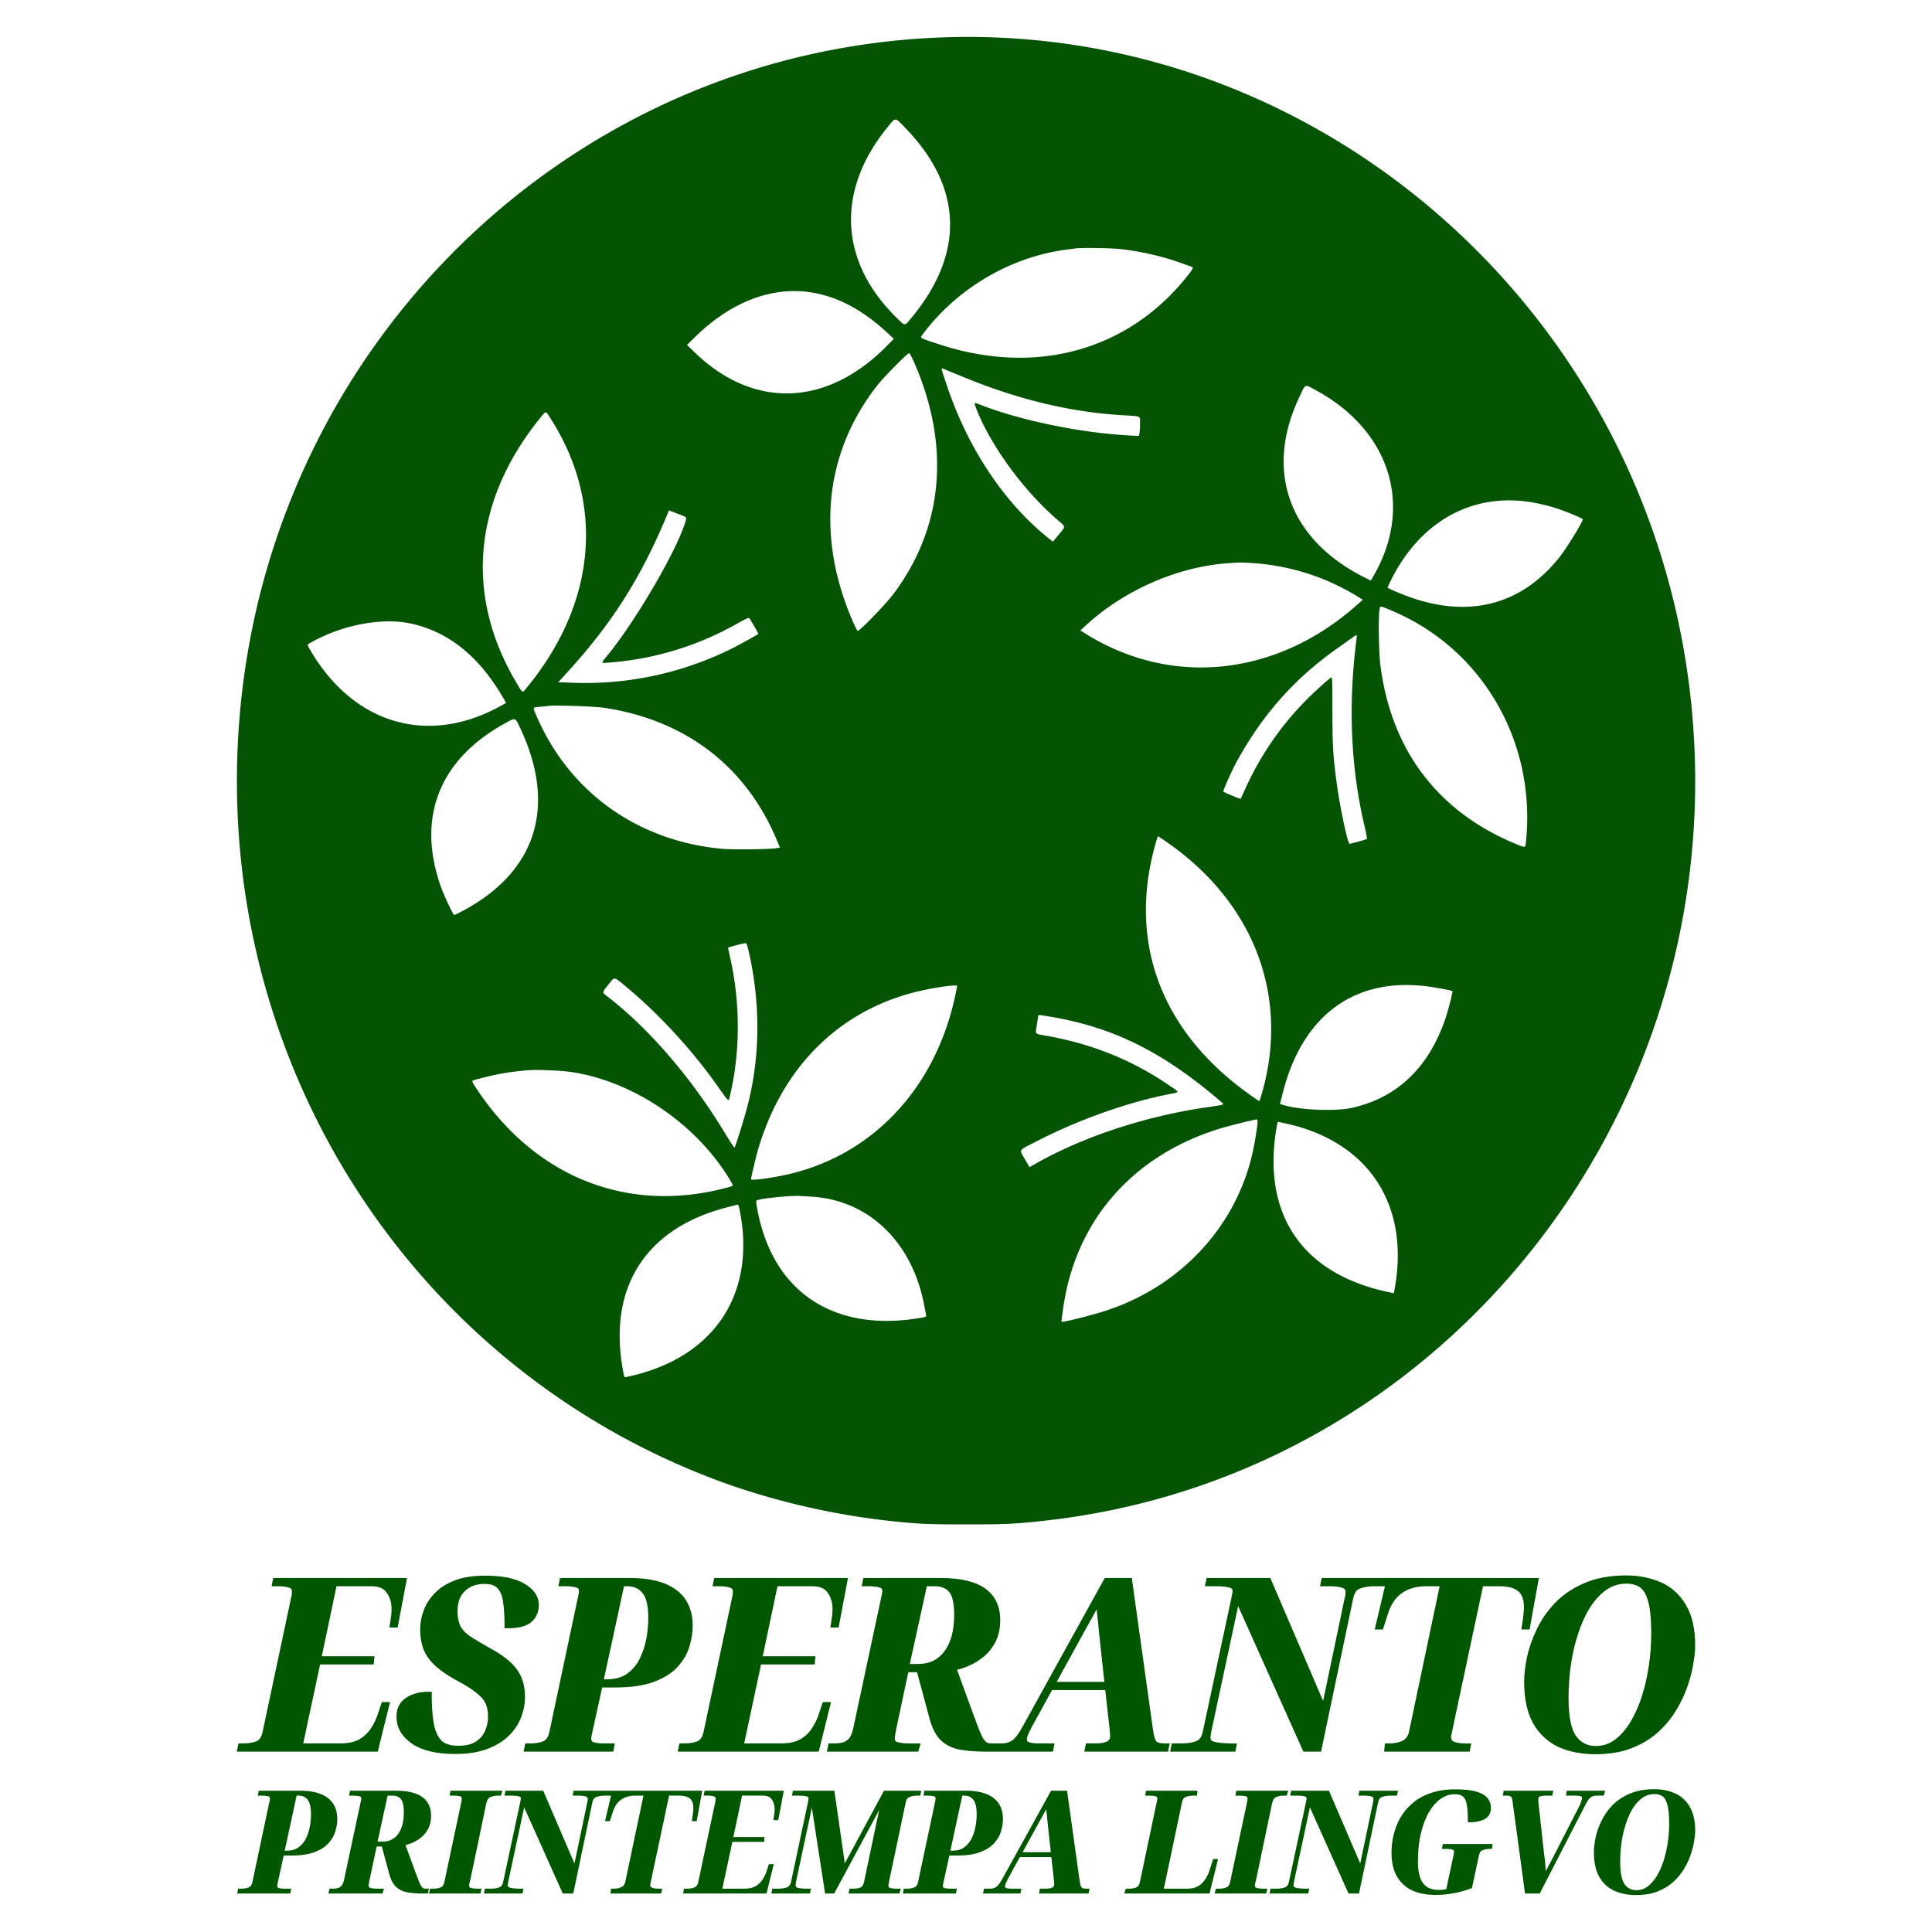
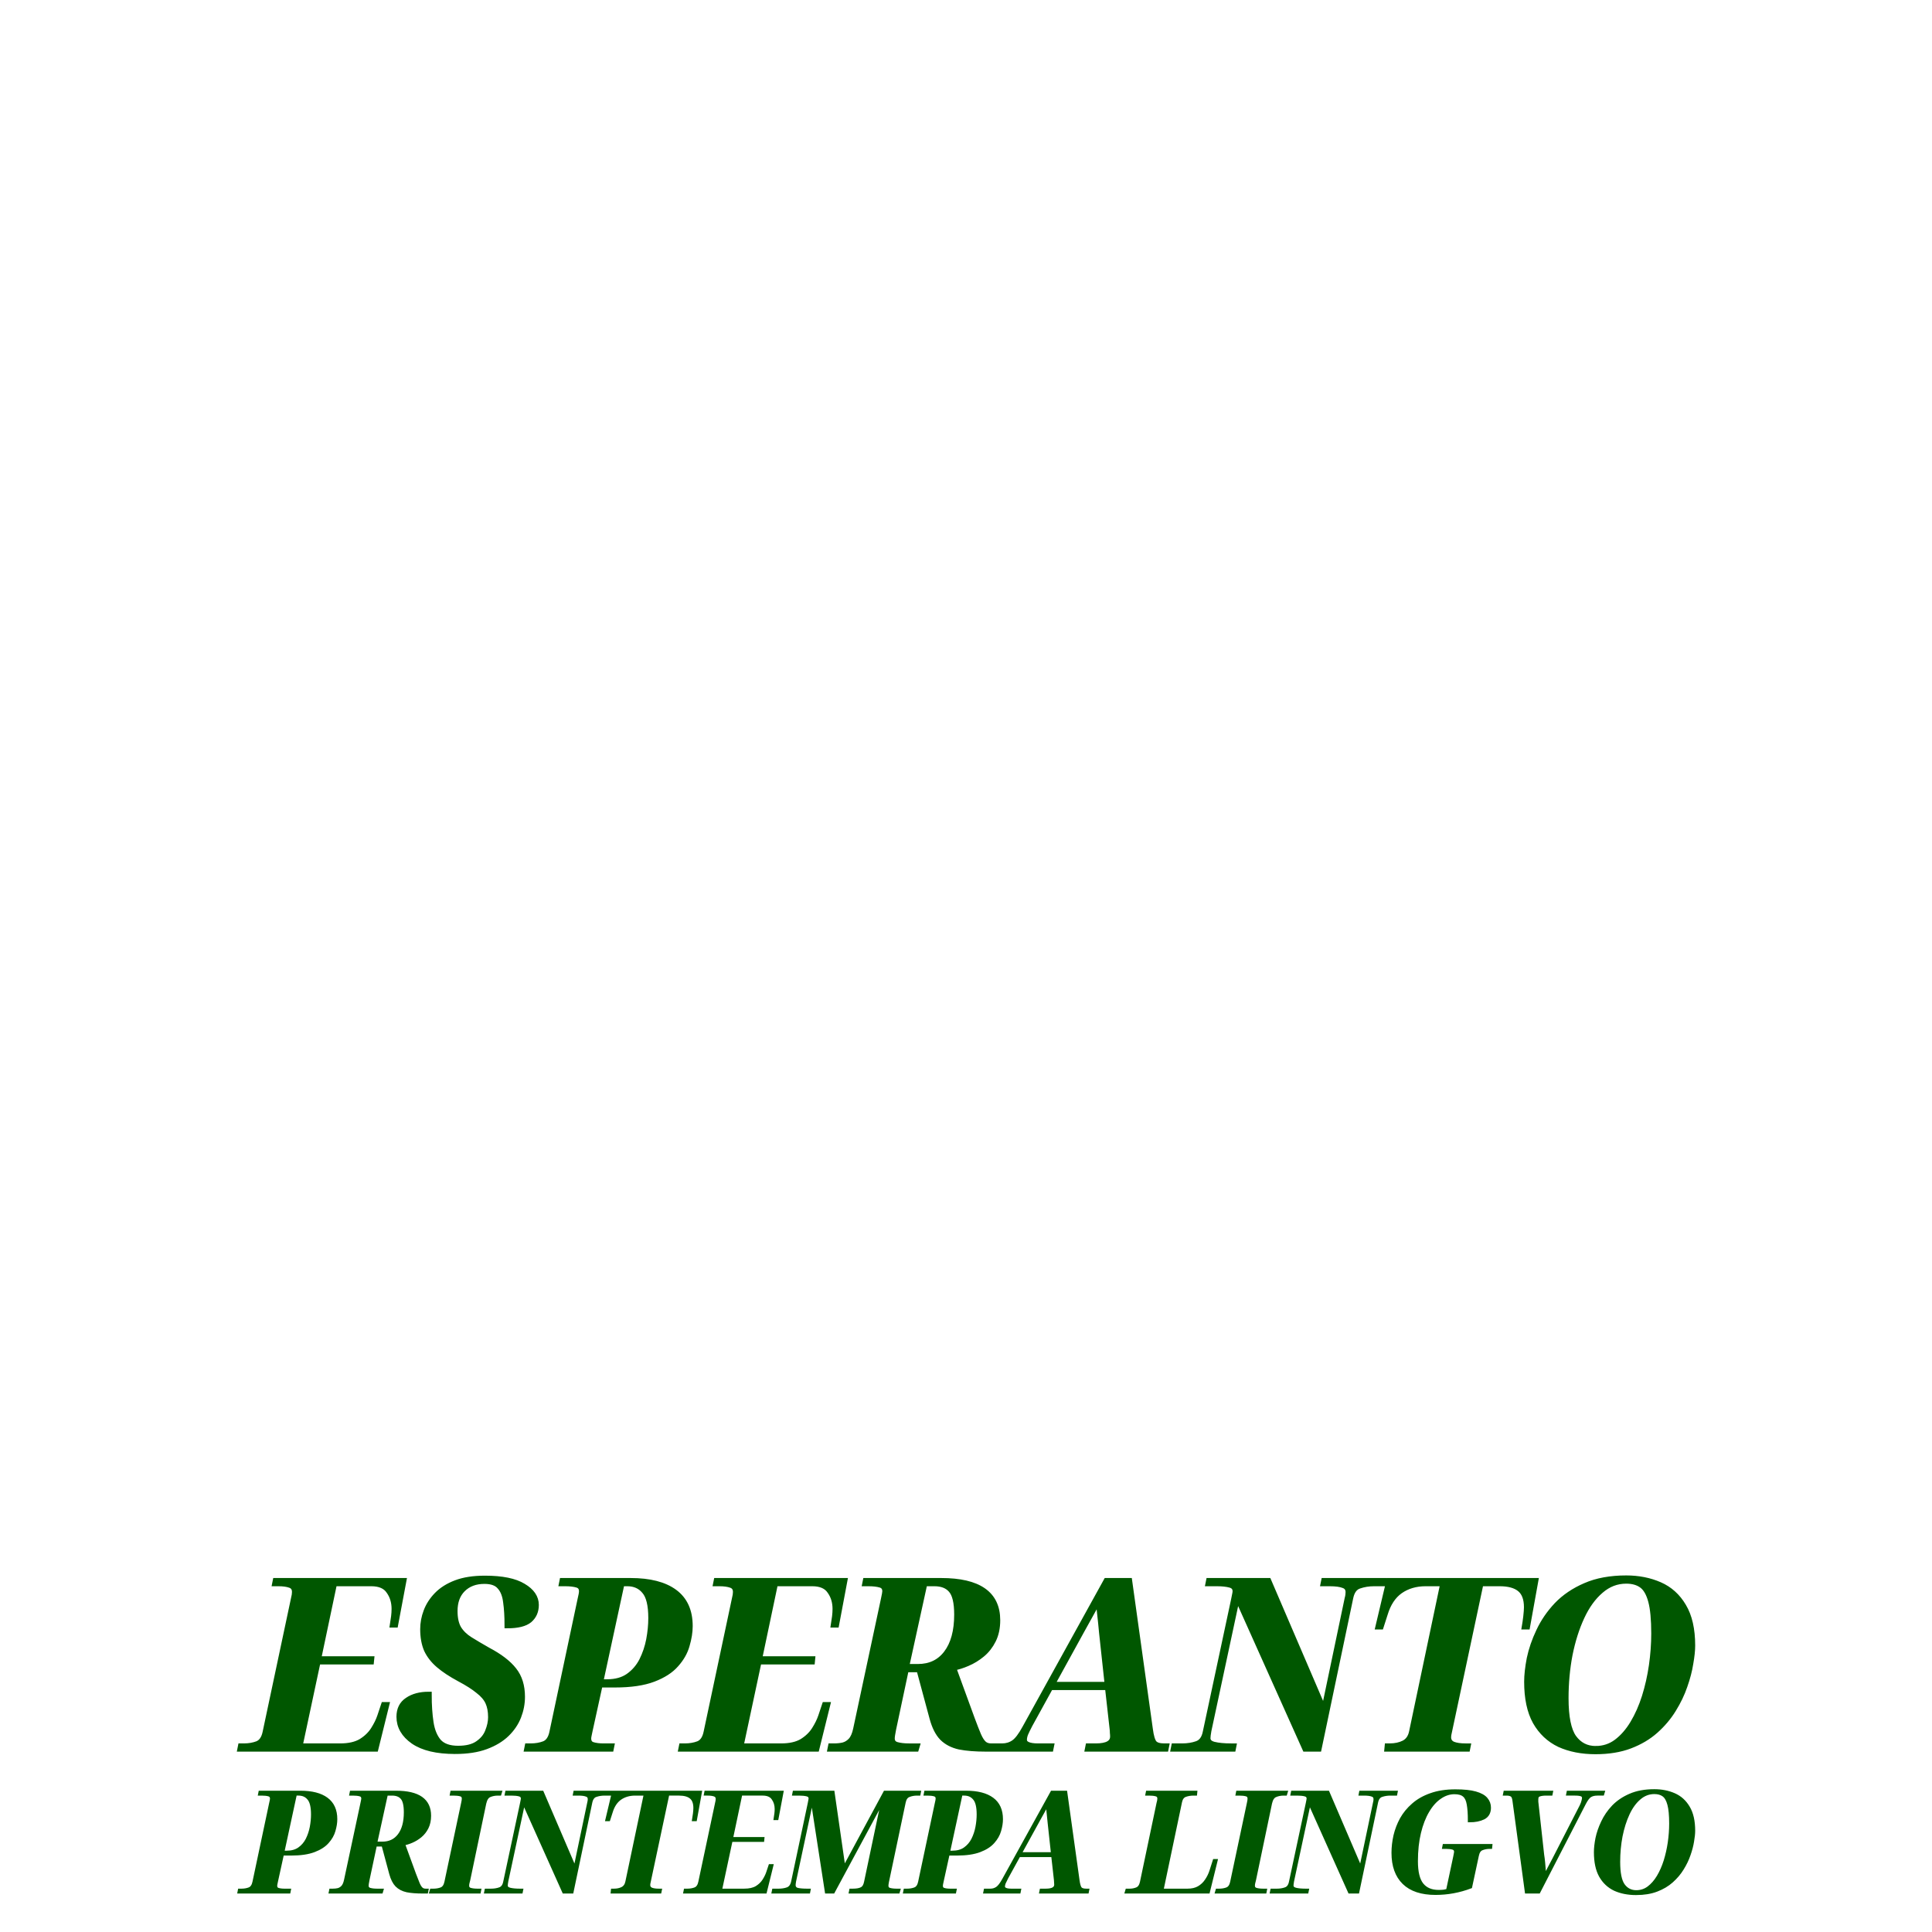
<svg xmlns="http://www.w3.org/2000/svg" height="2500" viewBox="0 0 192.756 192.756" width="2500">
  <path d="m0 192.756h192.756v-192.756h-192.756z" fill="#fff" />
  <path d="m23.985 174.467.047-.234h.304q.75 0 1.36-.234.61-.258.797-1.172l2.836-13.36q.047-.188.07-.329.024-.164.024-.305 0-.539-.47-.703-.444-.164-1.195-.164h-.304l.047-.234h12.75l-.82 4.36h-.234q.07-.423.117-.821.047-.398.047-.75 0-1.031-.54-1.781-.515-.774-1.78-.774h-3.704l-1.594 7.571h5.298l-.024.234h-5.32l-1.806 8.462h4.056q1.289 0 2.086-.469.797-.492 1.242-1.195.445-.703.656-1.336l.375-1.125h.235l-1.079 4.36zm21.418.235q-2.719 0-4.149-.985-1.406-.984-1.406-2.437 0-1.102.82-1.641.82-.563 2.11-.563 0 1.57.187 2.79.188 1.219.797 1.922.633.68 1.946.68 1.265 0 1.969-.493.726-.492 1.007-1.219.305-.75.305-1.43 0-.89-.281-1.5-.281-.609-.985-1.148-.68-.563-1.875-1.196-1.265-.68-2.062-1.359-.797-.68-1.196-1.524-.375-.867-.375-2.062 0-.891.328-1.758.328-.89 1.055-1.641.727-.75 1.899-1.195 1.172-.446 2.883-.446 2.555 0 3.82.774 1.266.75 1.266 1.851 0 .938-.656 1.5-.656.54-2.18.54 0-1.336-.14-2.32-.118-1.009-.61-1.548-.469-.562-1.547-.562-1.36 0-2.18.82-.797.797-.797 2.18 0 1.078.375 1.734.399.657 1.149 1.126.75.468 1.781 1.054 1.781.938 2.602 1.993.82 1.031.82 2.648 0 1.008-.375 1.97-.375.96-1.172 1.734-.797.773-2.062 1.242-1.266.469-3.071.469zm7.194-.235.047-.234h.305q.75 0 1.36-.234.609-.258.796-1.172l2.813-13.267q.14-.563.14-.797 0-.516-.468-.656-.469-.141-1.219-.141h-.305l.047-.234h6.798q2.86 0 4.383 1.125 1.524 1.125 1.524 3.375 0 .89-.305 1.922-.281 1.008-1.078 1.899-.774.89-2.25 1.453-1.477.562-3.845.562h-1.5l-1.008 4.595q-.047.234-.093.445-.047.21-.047.328 0 .516.422.656.445.141 1.101.141h.774l-.047.234zm7.29-6.633h.68q1.29 0 2.133-.586.867-.61 1.36-1.57.492-.985.703-2.086.21-1.126.21-2.157 0-1.945-.656-2.695-.633-.774-1.734-.774h-.563zm8.093 6.633.047-.234h.304q.75 0 1.36-.234.61-.258.797-1.172l2.836-13.36q.047-.188.07-.329.024-.164.024-.305 0-.539-.47-.703-.445-.164-1.195-.164h-.304l.047-.234h12.75l-.82 4.36h-.234q.07-.423.117-.821.047-.398.047-.75 0-1.031-.54-1.781-.515-.774-1.78-.774h-3.704l-1.594 7.571h5.297l-.023.234h-5.32l-1.806 8.462h4.055q1.29 0 2.087-.469.797-.492 1.242-1.195.445-.703.656-1.336l.375-1.125h.235l-1.079 4.36zm14.878 0 .047-.234h.305q.492 0 .914-.094.445-.117.774-.468.351-.376.515-1.172l2.766-12.94q.14-.632.14-.796 0-.516-.468-.656-.469-.141-1.219-.141h-.305l.047-.234h7.524q5.602 0 5.602 3.914 0 1.149-.422 1.992-.421.844-1.101 1.407-.68.562-1.453.89-.75.329-1.43.446l1.875 5.133q.375 1.008.633 1.617.258.586.539.844t.75.258h.164l-.047.234h-.633q-1.594 0-2.648-.21-1.055-.235-1.711-.891-.633-.657-.985-1.946l-1.313-4.875h-1.336l-1.265 5.954q-.141.703-.141.937 0 .516.492.656.492.141 1.22.141h.773l-.07.234zm7.548-8.156h1.172q1.828 0 2.86-1.36 1.054-1.383 1.054-3.868 0-1.804-.586-2.46-.562-.657-1.687-.657h-.985zm8.711 8.156.047-.234h.82q.657 0 1.173-.352.515-.351 1.125-1.476l8.11-14.673h2.273l2.063 14.79q.14 1.078.422 1.406.281.305 1.008.305h.187l-.047.234h-7.758l.047-.234h.75q1.711 0 1.711-.984 0-.188-.023-.375 0-.211-.024-.375l-.469-4.173h-5.742l-2.063 3.75q-.305.587-.445.915-.118.328-.118.586 0 .656 1.407.656h1.289l-.047.234zm8.79-11.79-2.977 5.415h5.579l-.563-5.204q-.093-1.031-.187-1.828-.094-.797-.14-1.524-.352.704-.75 1.407-.376.68-.962 1.734zm9.195 11.79.047-.234h.797q.82 0 1.476-.234.68-.235.868-1.172l2.836-13.267q.047-.258.094-.469.047-.21.047-.328 0-.516-.54-.656-.515-.141-1.336-.141h-.82l.047-.234h5.93l5.555 12.938 2.344-11.18q.047-.164.07-.329.024-.187.024-.304 0-.54-.492-.703-.469-.188-1.383-.188h-.61l.047-.234h5.907l-.047.234h-.867q-.797 0-1.477.234-.68.211-.89 1.172l-3.165 15.095h-1.336l-6.797-15.165-2.86 13.36q-.047.258-.07.446-.024.187-.024.305 0 .492.633.656.656.164 1.735.164h.21l-.046.234zm21.314 0 .023-.234h.21q.821 0 1.43-.305.634-.328.798-1.148l3.117-14.814h-1.758q-1.477 0-2.555.75-1.055.75-1.523 2.32l-.399 1.243h-.234l1.078-4.547h14.58l-.82 4.547h-.235q.07-.399.14-.985.07-.609.07-.937 0-1.266-.68-1.828-.679-.563-2.038-.563h-1.899l-3.117 14.65q-.07.281-.094.445-.024.14-.024.258 0 .516.47.727.468.187 1.265.187h.21l-.046.234zm20.763.258q-2.04 0-3.587-.703-1.523-.727-2.39-2.25-.844-1.524-.844-3.985 0-.984.258-2.32.28-1.336.937-2.72.656-1.406 1.781-2.601 1.149-1.196 2.837-1.922 1.71-.75 4.078-.75 1.828 0 3.329.656 1.5.656 2.367 2.133.89 1.477.89 3.914 0 .727-.187 1.782-.164 1.055-.586 2.25-.398 1.172-1.125 2.344-.703 1.149-1.781 2.11-1.055.937-2.532 1.5-1.476.562-3.445.562zm.023-.234q1.172 0 2.086-.68.938-.703 1.64-1.875.704-1.172 1.173-2.649.469-1.5.703-3.117.234-1.64.234-3.188 0-2.11-.304-3.235-.305-1.148-.914-1.593-.61-.446-1.57-.446-1.43 0-2.556.985-1.125.96-1.898 2.625-.774 1.664-1.196 3.774-.398 2.086-.398 4.336 0 2.813.797 3.938.82 1.125 2.203 1.125z" fill="#005700" stroke="#005700" stroke-width=".586" />
  <path d="m23.875 188.744.027-.138h.18q.445 0 .806-.14.36-.152.472-.693l1.665-7.856q.084-.333.084-.471 0-.306-.278-.39-.278-.082-.722-.082h-.18l.028-.14h4.024q1.694 0 2.596.667.902.666.902 1.999 0 .527-.18 1.138-.167.597-.639 1.124-.458.527-1.332.86-.875.334-2.276.334h-.889l-.596 2.72q-.028.139-.056.264-.028.124-.028.194 0 .305.25.388.264.084.652.084h.458l-.027.138zm4.316-3.927h.403q.763 0 1.263-.347.513-.361.805-.93.291-.583.416-1.235.125-.667.125-1.277 0-1.152-.389-1.596-.375-.458-1.027-.458h-.333zm4.792 3.927.028-.138h.18q.291 0 .541-.056.264-.07.458-.277.208-.222.306-.694l1.637-7.662q.084-.374.084-.471 0-.306-.278-.39-.278-.082-.722-.082h-.18l.028-.14h4.455q3.317 0 3.317 2.319 0 .68-.25 1.18-.25.499-.652.832-.403.333-.86.528-.445.194-.847.263l1.11 3.04q.222.597.375.957.152.347.319.5.167.153.444.153h.097l-.028.138h-.374q-.944 0-1.569-.124-.624-.14-1.013-.528-.374-.388-.583-1.152l-.777-2.887h-.791l-.75 3.526q-.083.416-.083.555 0 .305.292.388.291.084.721.084h.458l-.041.138zm4.469-4.83h.694q1.082 0 1.693-.804.625-.82.625-2.29 0-1.07-.347-1.458-.333-.388-1-.388h-.583zm5.561 4.83.041-.138h.18q.445 0 .806-.14.36-.152.472-.693l1.665-7.856q.042-.18.056-.291.013-.125.013-.18 0-.306-.277-.39-.278-.082-.722-.082h-.18l.027-.14h4.803l-.042.14h-.18q-.458 0-.833.166-.361.153-.5.777l-1.596 7.634q-.042.18-.083.333-.028.139-.028.25 0 .305.291.388.292.084.722.084h.18l-.027.138zm5.475 0 .028-.138h.472q.486 0 .874-.14.403-.138.514-.693l1.68-7.856q.027-.152.055-.277.028-.125.028-.194 0-.306-.32-.39-.305-.082-.79-.082h-.487l.028-.14h3.512l3.289 7.662 1.388-6.62q.028-.097.041-.195.014-.11.014-.18 0-.32-.291-.416-.278-.111-.819-.111h-.36l.027-.14h3.497l-.027.14h-.514q-.472 0-.874.138-.403.125-.528.694l-1.873 8.938h-.791l-4.025-8.98-1.694 7.912q-.027.152-.041.264-.014.11-.014.18 0 .291.375.389.388.097 1.027.097h.125l-.028.138zm12.62 0 .014-.138h.125q.486 0 .847-.18.375-.195.472-.68l1.846-8.772h-1.042q-.875 0-1.513.444-.625.444-.902 1.374l-.236.735h-.139l.639-2.692h8.632l-.485 2.692h-.14q.042-.236.084-.583.042-.36.042-.555 0-.75-.403-1.082-.402-.333-1.207-.333h-1.125l-1.845 8.674q-.042.167-.056.264-.014.083-.014.152 0 .306.278.43.277.112.75.112h.124l-.028.138zm7.25 0 .028-.138h.18q.444 0 .805-.14.361-.152.472-.693l1.68-7.911q.027-.111.041-.194.014-.098.014-.18 0-.32-.278-.417-.263-.097-.707-.097h-.18l.027-.14h7.55l-.486 2.582h-.138q.041-.25.069-.485.028-.236.028-.445 0-.61-.32-1.054-.305-.458-1.054-.458h-2.193l-.944 4.483h3.137l-.014.138h-3.15l-1.07 5.01h2.402q.763 0 1.235-.277.472-.291.736-.708.263-.416.388-.79l.222-.667h.139l-.638 2.581zm8.81 0 .028-.138h.486q.485 0 .888-.14.402-.152.527-.693l1.666-7.856q.041-.194.055-.291.028-.111.028-.18 0-.306-.32-.39-.318-.082-.818-.082h-.486l.028-.14h3.844l1.097 7.62 4.108-7.62h3.4l-.027.14h-.18q-.445 0-.82.152-.374.14-.485.694l-1.666 7.911q-.014.14-.042.25-.013.097-.013.153 0 .305.277.388.292.084.722.084h.18l-.041.138h-4.734l.028-.138h.18q.597 0 .902-.167.306-.166.403-.68l1.749-8.313-5.01 9.298h-.653l-1.444-9.354-1.776 8.314-.028.194q-.014.097-.014.166 0 .361.347.458.347.084 1.013.084h.125l-.027.138zm13.12 0 .028-.138h.18q.444 0 .805-.14.361-.152.472-.693l1.666-7.856q.083-.333.083-.471 0-.306-.278-.39-.277-.082-.721-.082h-.18l.027-.14h4.025q1.693 0 2.595.667.902.666.902 1.999 0 .527-.18 1.138-.167.597-.638 1.124-.458.527-1.333.86-.874.334-2.276.334h-.888l-.597 2.72q-.028.139-.056.264-.027.124-.027.194 0 .305.25.388.263.084.652.084h.458l-.028.138zm4.316-3.927h.403q.763 0 1.263-.347.513-.361.805-.93.291-.583.416-1.235.125-.667.125-1.277 0-1.152-.388-1.596-.375-.458-1.027-.458h-.334zm3.685 3.927.028-.138h.485q.39 0 .694-.208.306-.209.667-.875l4.802-8.688h1.346l1.221 8.758q.084.638.25.832.167.18.597.18h.111l-.028.14h-4.594l.028-.14h.444q1.013 0 1.013-.582 0-.111-.014-.222 0-.125-.013-.222l-.278-2.47h-3.4l-1.222 2.22q-.18.347-.263.541-.07.194-.07.347 0 .389.833.389h.763l-.027.138zm5.205-6.98-1.763 3.205h3.303l-.333-3.08q-.055-.611-.111-1.083t-.083-.902q-.208.416-.444.832-.222.403-.57 1.027zm8.914 6.98.041-.138h.264q.375 0 .722-.14.36-.152.472-.693l1.651-7.856q.084-.277.084-.471 0-.306-.278-.39-.277-.082-.722-.082h-.18l.028-.14h4.788l-.014.14h-.18q-.458 0-.833.138-.375.14-.486.639l-1.86 8.855h2.568q.68 0 1.138-.264.472-.278.763-.722.306-.444.472-.971l.32-1h.138l-.763 3.095zm9 0 .041-.138h.18q.445 0 .806-.14.36-.152.471-.693l1.666-7.856q.042-.18.055-.291.014-.125.014-.18 0-.306-.277-.39-.278-.082-.722-.082h-.18l.027-.14h4.803l-.042.14h-.18q-.459 0-.833.166-.361.153-.5.777l-1.596 7.634q-.042.18-.083.333-.028.139-.028.25 0 .305.291.388.292.084.722.084h.18l-.027.138zm5.475 0 .028-.138h.472q.486 0 .874-.14.403-.138.514-.693l1.68-7.856q.027-.152.055-.277.027-.125.027-.194 0-.306-.319-.39-.305-.082-.79-.082h-.487l.028-.14h3.512l3.289 7.662 1.388-6.62q.028-.097.041-.195.014-.11.014-.18 0-.32-.291-.416-.278-.111-.819-.111h-.36l.027-.14h3.497l-.027.14h-.514q-.472 0-.874.138-.403.125-.528.694l-1.873 8.938h-.791l-4.025-8.98-1.694 7.912q-.027.152-.041.264-.014.11-.014.18 0 .291.375.389.388.097 1.027.097h.125l-.028.138zm16.34.139q-2.082 0-3.15-1.04-1.07-1.042-1.07-2.985 0-.832.195-1.707.208-.874.639-1.665.444-.791 1.165-1.416.722-.638 1.763-1 1.04-.374 2.443-.374 1.263 0 1.998.208.736.208 1.055.583.32.375.32.86 0 .722-.57 1.014-.569.277-1.388.277 0-.999-.11-1.61-.098-.624-.417-.902-.32-.291-.985-.291-.764 0-1.458.486-.694.472-1.221 1.374-.528.888-.833 2.15-.305 1.264-.305 2.846 0 1.624.569 2.332.569.708 1.68.708.305 0 .527-.028.222-.042.374-.083l.722-3.387q.028-.166.056-.291.027-.125.027-.18 0-.306-.277-.39-.278-.083-.722-.083h-.18l.027-.138h4.622l-.014.138h-.07q-.443 0-.804.153-.347.139-.458.694l-.666 3.109q-1.694.638-3.484.638zm9.082-.139-1.235-9.104q-.055-.43-.236-.541-.18-.125-.527-.125h-.167l.028-.14h4.594l-.028.14h-.458q-.444 0-.708.097-.263.083-.263.444v.25q.013.139.027.236l.556 5.052q.055.333.097.763.041.43.07.833.04.402.055.652.18-.36.43-.847.25-.485.513-.971l2.72-5.302q.14-.291.181-.486.056-.194.056-.305 0-.25-.222-.333-.209-.083-.639-.083h-.708l.028-.14h3.456l-.042.14h-.513q-.43 0-.708.166-.278.153-.597.764l-4.552 8.84zm10.932.153q-1.207 0-2.123-.416-.903-.43-1.416-1.333-.5-.902-.5-2.359 0-.583.153-1.374.166-.791.555-1.61.389-.833 1.055-1.54.68-.708 1.68-1.139 1.012-.444 2.414-.444 1.083 0 1.971.389.888.388 1.402 1.263.527.874.527 2.318 0 .43-.11 1.054-.098.625-.348 1.333-.236.694-.666 1.388-.416.68-1.055 1.249-.624.555-1.499.888-.874.333-2.04.333zm.014-.139q.694 0 1.235-.402.555-.416.972-1.11.416-.694.694-1.569.277-.888.416-1.846.139-.971.139-1.887 0-1.25-.18-1.916-.181-.68-.542-.943-.36-.264-.93-.264-.846 0-1.513.583-.666.569-1.124 1.554-.458.986-.708 2.235-.236 1.235-.236 2.568 0 1.665.472 2.331.486.666 1.305.666z" fill="#005700" stroke="#005700" stroke-width=".347" />
-   <path d="m94.046 3.73c-36.714 1.317-66.723 30.104-70.094 67.24-3.047 33.586 16.199 64.787 47.242 76.586 5.348 2.033 11.537 3.518 17.328 4.157 3.024.334 3.896.376 7.877.376 3.988 0 4.895-.044 7.886-.376 40.37-4.495 69.33-41.936 64.27-83.096-4.66-37.906-37.177-66.224-74.509-64.886m-3.705 9.051c5.703 5.89 5.927 12.459.644 18.866-.757.918-.648.909-1.457.124-5.803-5.627-6.16-12.743-.96-19.104.816-.997.69-1.005 1.773.114m21.54 12.077c2.006.234 4.14.726 5.904 1.362.522.187 1.013.361 1.093.386.23.071.176.187-.452.975-5.916 7.421-15.125 9.937-24.751 6.762-2.007-.662-1.906-.6-1.61-.997 3.429-4.579 8.752-7.716 14.325-8.441.386-.05.795-.105.908-.121.613-.087 3.623-.038 4.583.074m-30.591 4.376c2.588.5 4.934 1.804 7.396 4.11l.49.46-.662.673c-6.002 6.117-13.341 6.369-19.228.658l-.741-.72.778-.768c3.668-3.62 7.93-5.193 11.967-4.413m9.976 7.064c3.574 8.286 2.835 16.325-2.108 22.934-.785 1.05-3.415 3.767-3.589 3.71-.058-.02-.338-.59-.623-1.268-3.508-8.35-2.619-16.52 2.523-23.153.704-.91 3.099-3.334 3.244-3.286.06.02.31.5.553 1.063m5.257 1.48c5.263 2.13 10.363 3.336 15.398 3.642 2.016.122 1.817.029 1.817.849 0 .38-.024.81-.054.959l-.054.27-1.04-.058c-4.824-.263-10.832-1.507-14.78-3.058-.657-.258-.66-.254-.392.43 1.442 3.66 4.642 8.052 7.995 10.972.967.842.943.679.224 1.546l-.588.71-.217-.17c-4.508-3.52-8.201-8.997-10.336-15.329-.673-1.994-.655-1.875-.264-1.702.17.075 1.201.498 2.291.939m34.63 1.082c7.57 4.037 9.948 11.668 5.827 18.7l-.213.363-.595-.298c-7.582-3.791-10.054-10.636-6.519-18.052.627-1.314.492-1.25 1.5-.713m-76.27 2.82c5.45 8.446 4.648 18.321-2.171 26.733-.645.795-.514.82-1.144-.227-5.198-8.652-4.408-18.075 2.208-26.342.73-.912.634-.898 1.107-.164m97.448 8.36c1.087.142 2.497.488 3.505.861.913.338 2.075.838 2.075.895 0 .293-1.64 2.95-2.403 3.893-3.875 4.789-9.213 6.069-15.376 3.687-.786-.304-1.585-.66-1.691-.752-.015-.012.147-.367.358-.79 2.855-5.682 7.821-8.543 13.532-7.795m-83.879 1.76c-.675 2.688-4.953 10.078-7.913 13.67-.575.698-.576.692.006.653a30.578 30.578 0 0 0 12.96-3.882c.83-.471 1.194-.638 1.246-.571.165.216.94 1.552.912 1.575-.12.101-1.923 1.098-2.602 1.438a32.863 32.863 0 0 1 -15.901 3.437l-1.466-.058.732-.795c4.596-4.992 7.553-9.647 10.193-16.043l.125-.302.88.338c.83.32.876.349.828.54m56.721 4.393a22.859 22.859 0 0 1 10.461 3.436l.332.209-.477.427c-8.101 7.253-18.671 8.358-27.343 2.859l-.357-.226.56-.515c3.792-3.489 9.114-5.825 14.088-6.184 1.336-.096 1.465-.096 2.736-.006m13.747 4.76c8.997 3.806 14.364 13.093 13.323 23.051-.064.608-.03.602-1.073.169-7.758-3.226-12.396-9.384-13.455-17.867-.153-1.225-.207-4.67-.085-5.432.074-.465-.01-.47 1.29.08m-97.94 1.255c3.78.807 6.895 3.334 9.293 7.538l.22.387-.598.329c-7.253 3.987-14.704 1.752-18.995-5.699-.28-.484-.297-.423.21-.708 3.068-1.72 7.009-2.459 9.87-1.847m94.39 1.228c-.001.034-.056.526-.123 1.094-.726 6.187-.433 12.227.861 17.752.176.749.296 1.386.266 1.416-.06.06-1.564.482-1.72.482-.196 0-.962-3.605-1.3-6.117-.358-2.665-.42-3.734-.42-7.23 0-2.922-.014-3.306-.123-3.245-.176.098-1.074.891-1.9 1.676a30.212 30.212 0 0 0 -6.572 9.222 65.59 65.59 0 0 1 -.566 1.216c-.025.029-1.641-.645-1.719-.718-.067-.062.82-2.057 1.324-2.978 2.57-4.69 5.746-8.279 9.978-11.272.63-.447 1.314-.935 1.519-1.084.376-.275.496-.327.494-.214m-75.01 7.19c8.102 1.258 14.064 5.843 17.142 13.182l.312.744-.305.063c-.6.124-4.41.17-5.511.067-8.355-.786-15.117-5.602-18.405-13.108-.469-1.072-.489-.994.266-1.056.351-.028.714-.066.805-.083.548-.103 4.7.037 5.697.191m-8.48 1.975c3.536 7.452 1.832 13.78-4.784 17.752-.744.446-1.672.928-1.79.928-.102 0-1.022-1.965-1.333-2.849-2.41-6.852-.164-12.612 6.325-16.22 1.162-.645 1.081-.665 1.582.389m64.489 11.386c8.704 6.017 12.272 15.311 9.575 24.942-.144.511-.283.928-.31.926-.026 0-.5-.325-1.054-.722-8.7-6.223-12.031-15.052-9.346-24.767.141-.51.275-.929.298-.929s.4.248.837.55m-41.696 10.822c1.25 5.4 1.182 10.885-.199 15.925-.324 1.18-1.108 3.673-1.186 3.764-.027.032-.458-.618-.957-1.444-3.31-5.479-7.605-10.47-11.741-13.642-.537-.412-.541-.362.108-1.176.668-.839.47-.876 1.957.37 3.261 2.731 6.598 6.39 9.081 9.958.667.958.929 1.276.978 1.187.037-.066.18-.674.316-1.352.827-4.096.768-8.623-.167-12.779-.132-.587-.231-1.074-.22-1.083.047-.038 1.602-.438 1.725-.443.107-.005.176.157.305.715m20.818 3.573c0 .046-.092.51-.204 1.03-2.025 9.365-8.485 16.084-17.176 17.862-1.529.313-3.178.514-3.178.387 0-.194.473-2.206.703-2.984 2.503-8.512 8.484-14.231 16.648-15.92 1.686-.35 3.207-.527 3.207-.375m46.996.04c.92.123 2.35.399 2.418.466.063.063-.438 2-.744 2.878-1.687 4.83-4.84 7.797-9.319 8.77-1.668.362-5.13.217-6.795-.286l-.346-.104.318-1.238c1.968-7.658 7.206-11.455 14.468-10.486m-37.656 3.021c6.308 1.067 11.23 3.527 17.031 8.51.32.276.38.254-1.477.524-6.118.886-12.343 2.94-17.095 5.641l-.58.33-.475-.828c-.565-.987-.723-.772 1.348-1.831 4.156-2.127 9.037-3.85 13.148-4.642.982-.19.984-.133-.041-.836-3.646-2.501-7.623-4.123-12.117-4.941-1.436-.262-1.276-.099-1.12-1.146.071-.482.13-.894.13-.915 0-.065.189-.045 1.248.134m-48.075 5.481c6.365.84 12.941 5.328 16.24 11.084.194.337.24.308-.918.597-9.657 2.41-18.7-1.243-24.463-9.879-.552-.828-.577-.894-.362-.954 2.104-.59 3.596-.858 5.593-1.004.737-.054 3.002.037 3.91.156m68.706 5.018c-.001.364-.2 1.655-.416 2.706-1.536 7.442-6.97 13.472-14.445 16.03-1.371.47-4.589 1.287-4.685 1.19-.051-.05.242-2.022.442-2.967 1.676-7.937 7.227-13.822 15.39-16.313.881-.27 3.346-.883 3.653-.909.033-.003.061.115.061.263m2.959.179c8.128 1.835 12.218 8.075 10.737 16.38l-.093.52-.258-.051c-8.82-1.752-12.956-7.73-11.435-16.533.049-.283.106-.516.127-.516s.435.09.922.2m-47.503 7.267c5.704.321 10.05 4.463 11.268 10.739.097.5.192.986.212 1.08.031.156-.023.184-.52.27-8.563 1.485-14.658-2.465-16.264-10.541-.18-.907-.2-1.112-.107-1.169.31-.191 3.418-.51 4.338-.444.182.013.665.042 1.073.065m-7.146 1.223c1.69 8.167-2.24 14.475-10.307 16.543-.608.157-1.122.268-1.143.247-.062-.063-.191-.711-.313-1.576-1.092-7.795 2.694-13.34 10.488-15.359.59-.152 1.099-.28 1.13-.283s.096.19.145.428" fill="#045404" fill-rule="evenodd" />
</svg>